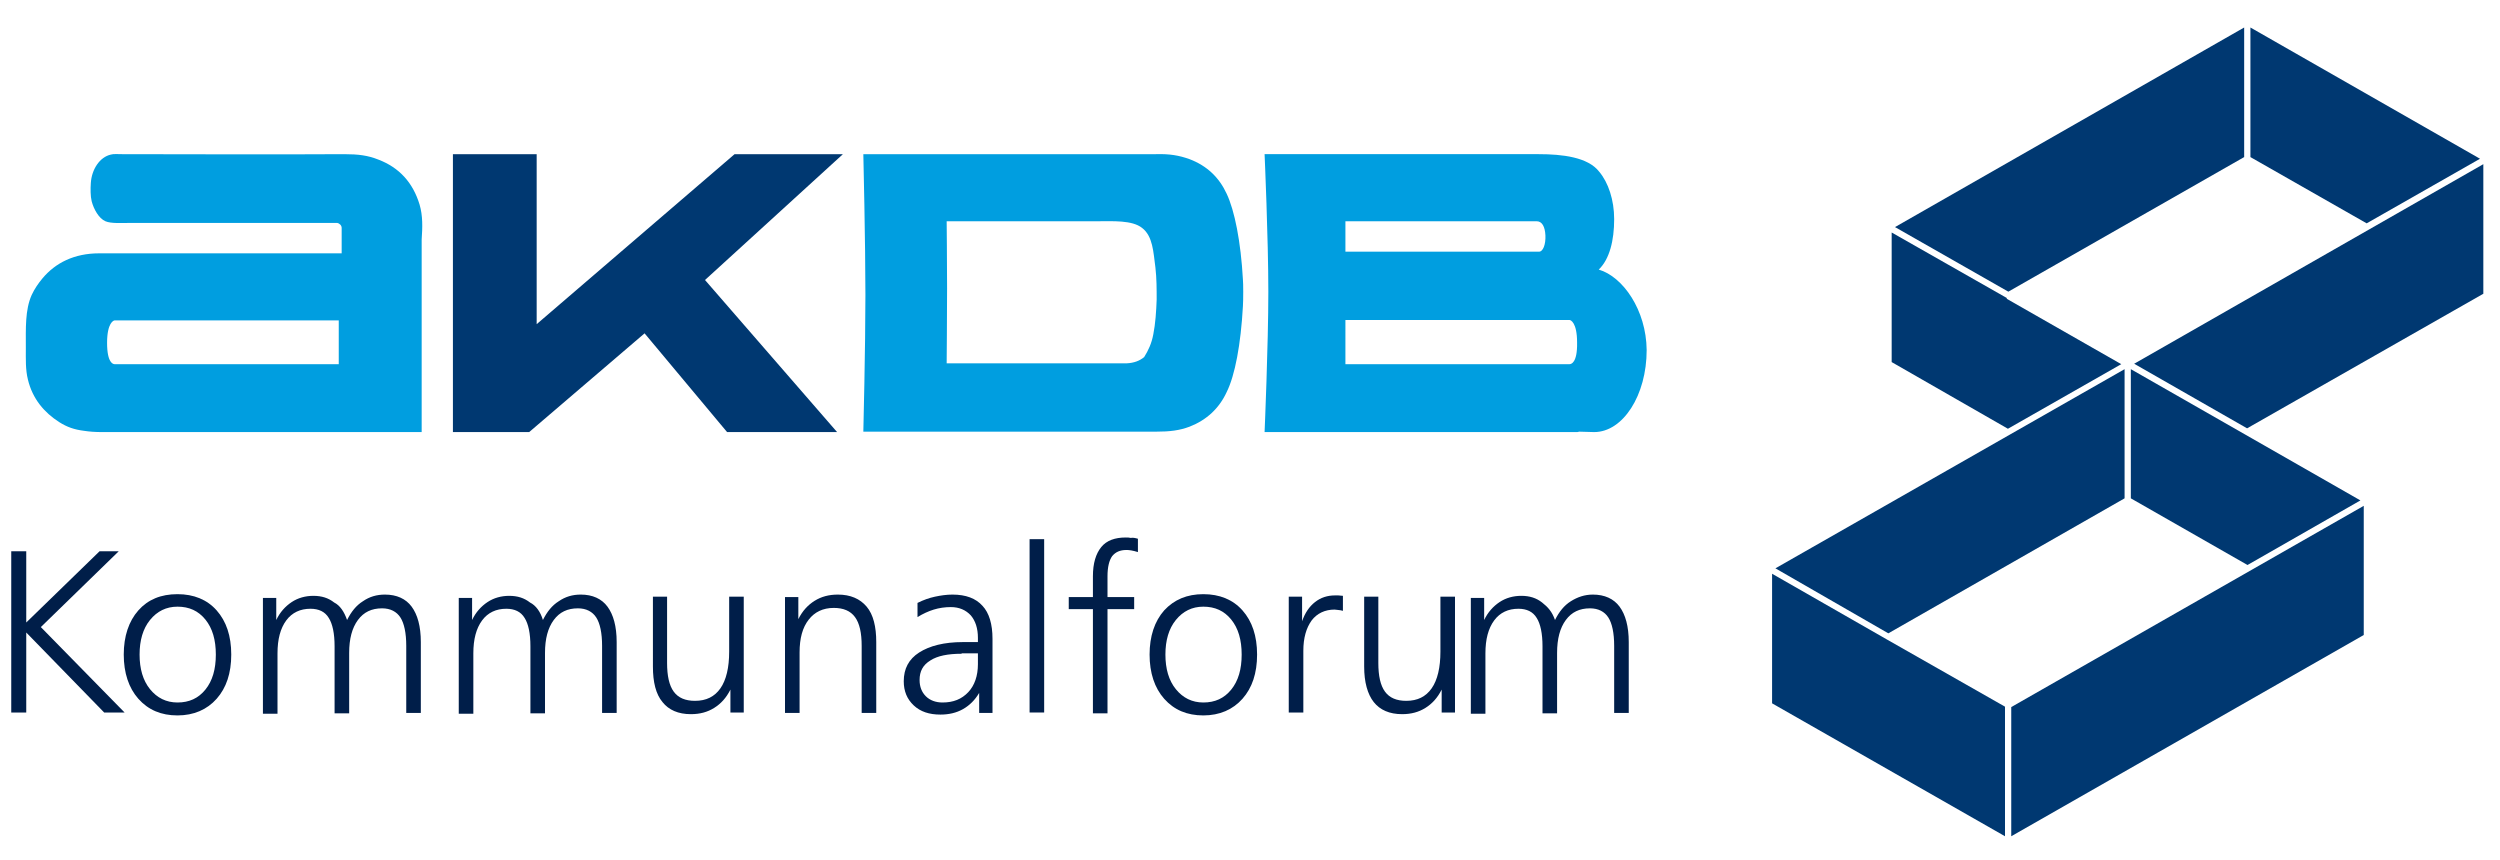
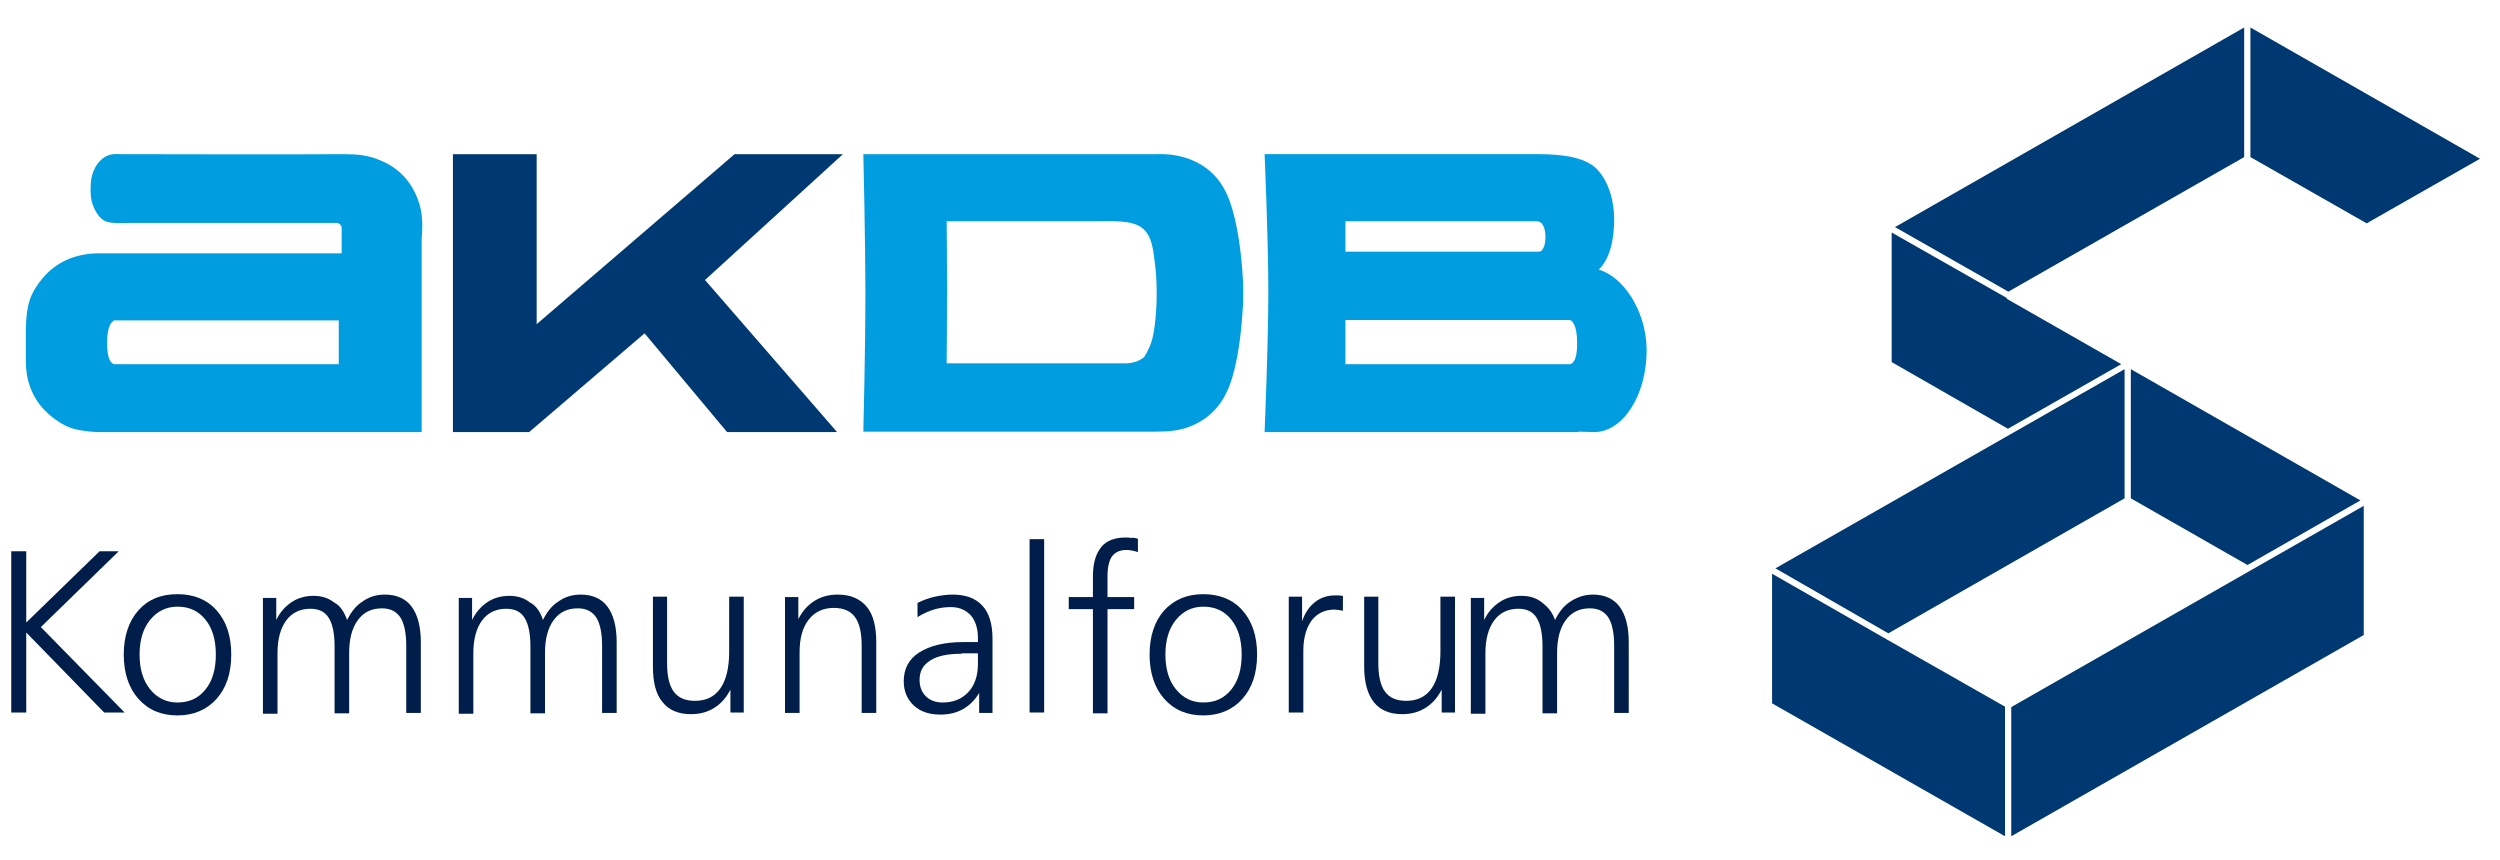
<svg xmlns="http://www.w3.org/2000/svg" version="1.1" id="Ebene_1" x="0px" y="0px" viewBox="0 0 600 206.4" style="enable-background:new 0 0 600 206.4;" xml:space="preserve">
  <style type="text/css">
	.st0{fill:#001E49;}
	.st1{fill:#009EE0;}
	.st2{fill:#003871;}
	.st3{fill:none;}
	.st4{display:none;fill:#FFFFFF;}
</style>
  <g>
    <g>
      <g>
        <path class="st0" d="M2.7,132.3h3.6v17.1l17.6-17.1h4.6L9.8,150.5L29.9,171h-4.9L6.3,151.8V171H2.7V132.3z" />
      </g>
      <g>
        <path class="st0" d="M42.6,142.6c3.9,0,7.1,1.3,9.4,3.9c2.3,2.6,3.5,6.1,3.5,10.6s-1.2,8-3.5,10.6c-2.3,2.6-5.5,4-9.4,4     c-3.9,0-7-1.3-9.4-4c-2.3-2.6-3.5-6.2-3.5-10.6c0-4.4,1.2-8,3.5-10.6C35.5,143.9,38.6,142.6,42.6,142.6z M42.6,145.6     c-2.7,0-4.9,1.1-6.6,3.2s-2.5,4.9-2.5,8.3c0,3.4,0.8,6.2,2.5,8.3c1.7,2.1,3.9,3.2,6.6,3.2c2.8,0,5-1,6.7-3.1     c1.7-2.1,2.5-4.9,2.5-8.4c0-3.5-0.8-6.3-2.5-8.4S45.4,145.6,42.6,145.6z" />
        <path class="st0" d="M83.3,148.8c1-2,2.2-3.5,3.8-4.5c1.6-1.1,3.3-1.6,5.3-1.6c2.8,0,5,1,6.4,2.9s2.2,4.7,2.2,8.5v17h-3.5v-16.1     c0-3.1-0.5-5.4-1.4-6.8s-2.4-2.2-4.4-2.2c-2.5,0-4.4,0.9-5.8,2.8c-1.4,1.9-2.1,4.5-2.1,7.9v14.5h-3.5v-16.1     c0-3.1-0.5-5.4-1.4-6.8c-0.9-1.5-2.4-2.2-4.4-2.2c-2.4,0-4.4,0.9-5.8,2.8c-1.4,1.9-2.1,4.5-2.1,7.9v14.5h-3.5v-27.8h3.2v5.3     c0.9-1.9,2.2-3.3,3.7-4.3c1.5-1,3.3-1.5,5.2-1.5c2,0,3.6,0.5,5,1.6C81.6,145.3,82.6,146.8,83.3,148.8z" />
        <path class="st0" d="M130.3,148.8c1-2,2.2-3.5,3.8-4.5c1.6-1.1,3.3-1.6,5.3-1.6c2.8,0,5,1,6.4,2.9s2.2,4.7,2.2,8.5v17h-3.5v-16.1     c0-3.1-0.5-5.4-1.4-6.8s-2.4-2.2-4.4-2.2c-2.5,0-4.4,0.9-5.8,2.8c-1.4,1.9-2.1,4.5-2.1,7.9v14.5h-3.5v-16.1     c0-3.1-0.5-5.4-1.4-6.8c-0.9-1.5-2.4-2.2-4.4-2.2c-2.4,0-4.4,0.9-5.8,2.8c-1.4,1.9-2.1,4.5-2.1,7.9v14.5h-3.5v-27.8h3.2v5.3     c0.9-1.9,2.2-3.3,3.7-4.3c1.5-1,3.3-1.5,5.2-1.5c2,0,3.6,0.5,5,1.6C128.6,145.3,129.7,146.8,130.3,148.8z" />
        <path class="st0" d="M156.6,143.2h3.5v15.9c0,3.1,0.5,5.4,1.6,6.9c1.1,1.5,2.8,2.2,5.1,2.2c2.7,0,4.7-1,6.1-3     c1.4-2,2.1-5,2.1-8.8v-13.2h3.5v27.8h-3.2v-5.5c-1,2-2.3,3.4-3.9,4.4c-1.6,1-3.4,1.5-5.6,1.5c-3,0-5.3-1-6.8-2.9     c-1.6-1.9-2.3-4.8-2.3-8.5V143.2z" />
        <path class="st0" d="M210.3,154.1v17h-3.5v-16.1c0-3.1-0.5-5.4-1.6-6.9s-2.8-2.2-5.1-2.2c-2.6,0-4.6,1-6,2.8     c-1.5,1.9-2.2,4.5-2.2,7.9v14.5h-3.5v-27.8h3.2v5.3c1-2,2.3-3.4,3.9-4.4c1.6-1,3.4-1.5,5.6-1.5c3,0,5.3,1,6.9,2.9     C209.6,147.5,210.3,150.4,210.3,154.1z" />
        <path class="st0" d="M238.2,153.3v17.8H235v-4.8c-1,1.7-2.3,3-3.9,3.9c-1.6,0.9-3.4,1.3-5.4,1.3c-2.7,0-4.8-0.7-6.4-2.2     c-1.6-1.5-2.4-3.4-2.4-5.8c0-3,1.2-5.3,3.7-6.9s6-2.5,10.5-2.5h3.6c0-0.1,0-0.3,0-0.5s0-0.4,0-0.5c0-2.3-0.6-4.1-1.7-5.4     c-1.2-1.3-2.8-2-4.8-2c-1.4,0-2.8,0.2-4.1,0.6c-1.3,0.4-2.6,1-3.9,1.8v-3.4c1.4-0.7,2.8-1.2,4.2-1.5c1.4-0.3,2.8-0.5,4.2-0.5     c3.2,0,5.6,0.9,7.2,2.7C237.4,147.1,238.2,149.8,238.2,153.3z M230.8,156.9c-3.3,0-5.8,0.5-7.5,1.6c-1.8,1.1-2.6,2.6-2.6,4.7     c0,1.6,0.5,2.9,1.5,3.9c1,1,2.4,1.5,4,1.5c2.6,0,4.6-0.8,6.2-2.5c1.5-1.6,2.3-3.9,2.3-6.7v-2.6H230.8z" />
        <path class="st0" d="M247.1,129.4h3.5v41.6h-3.5V129.4z" />
        <path class="st0" d="M273.1,129.3v3.2c-0.6-0.2-1.1-0.3-1.6-0.4c-0.5-0.1-0.9-0.1-1.2-0.1c-1.5,0-2.6,0.5-3.4,1.5     c-0.7,1-1.1,2.6-1.1,4.8v5h6.4v2.9h-6.4v25h-3.5v-25h-5.8v-2.9h5.8v-5c0-3.1,0.7-5.4,2-7c1.3-1.6,3.3-2.3,5.9-2.3     c0.4,0,0.8,0,1.2,0.1C271.9,129,272.4,129.1,273.1,129.3z" />
        <path class="st0" d="M288.8,142.6c3.9,0,7.1,1.3,9.4,3.9c2.3,2.6,3.5,6.1,3.5,10.6s-1.2,8-3.5,10.6c-2.3,2.6-5.5,4-9.4,4     c-3.9,0-7-1.3-9.4-4c-2.3-2.6-3.5-6.2-3.5-10.6c0-4.4,1.2-8,3.5-10.6C281.8,143.9,284.9,142.6,288.8,142.6z M288.8,145.6     c-2.7,0-4.9,1.1-6.6,3.2s-2.5,4.9-2.5,8.3c0,3.4,0.8,6.2,2.5,8.3c1.7,2.1,3.9,3.2,6.6,3.2c2.8,0,5-1,6.7-3.1     c1.7-2.1,2.5-4.9,2.5-8.4c0-3.5-0.8-6.3-2.5-8.4S291.6,145.6,288.8,145.6z" />
        <path class="st0" d="M322.3,143v3.6c-0.4-0.1-0.8-0.2-1.1-0.2c-0.3,0-0.6-0.1-0.9-0.1c-2.3,0-4.2,0.9-5.5,2.6     c-1.3,1.8-2,4.2-2,7.3v14.8h-3.5v-27.8h3.2v5.9c0.7-2,1.7-3.5,3.1-4.6c1.4-1.1,3-1.6,4.8-1.6c0.3,0,0.5,0,0.8,0     C321.6,142.9,321.9,143,322.3,143z" />
        <path class="st0" d="M327.3,143.2h3.5v15.9c0,3.1,0.5,5.4,1.6,6.9c1.1,1.5,2.8,2.2,5.1,2.2c2.7,0,4.7-1,6.1-3     c1.4-2,2.1-5,2.1-8.8v-13.2h3.5v27.8H346v-5.5c-1,2-2.3,3.4-3.9,4.4c-1.6,1-3.4,1.5-5.6,1.5c-3,0-5.3-1-6.8-2.9s-2.3-4.8-2.3-8.5     V143.2z" />
      </g>
      <g>
        <path class="st0" d="M373.2,148.8c1-2,2.2-3.5,3.8-4.5s3.3-1.6,5.3-1.6c2.8,0,5,1,6.4,2.9s2.2,4.7,2.2,8.5v17h-3.5v-16.1     c0-3.1-0.5-5.4-1.4-6.8c-0.9-1.4-2.4-2.2-4.4-2.2c-2.5,0-4.4,0.9-5.8,2.8c-1.4,1.9-2.1,4.5-2.1,7.9v14.5h-3.5v-16.1     c0-3.1-0.5-5.4-1.4-6.8c-0.9-1.5-2.4-2.2-4.4-2.2c-2.4,0-4.4,0.9-5.8,2.8s-2.1,4.5-2.1,7.9v14.5H353v-27.8h3.2v5.3     c0.9-1.9,2.2-3.3,3.7-4.3c1.5-1,3.3-1.5,5.2-1.5c2,0,3.6,0.5,5,1.6S372.5,146.8,373.2,148.8z" />
      </g>
    </g>
    <g>
      <path class="st1" d="M383.7,64.7c2.6-2.5,3.7-7,3.7-12.1c0-4.6-1.4-8.8-3.6-11.4c-2.7-3.5-8.9-4.2-14.5-4.2h-65.8    c0,0,0.9,20.3,0.9,33s-0.9,33.7-0.9,33.7h75c0,0,0.2,0,0.5-0.1c0.2,0,3.4,0.1,3.6,0.1c6.9,0,12.6-8.8,12.6-19.7    C395.1,74.4,389.5,66.4,383.7,64.7 M322.9,53.1h45.9c1.3,0,2,1.3,2.1,3.4c0.1,2.2-0.6,3.9-1.5,3.9h-46.5V53.1z M376.7,87.4h-53.8    V76.8h53.8c0.2,0,1.8,0.5,1.8,5.4C378.6,87.2,377,87.4,376.7,87.4" />
      <path class="st1" d="M298.3,67.1c-0.5-9.1-2-16.6-3.9-20.6c-1.8-3.9-4.7-6.7-8.9-8.3c-2.5-0.9-4.8-1.3-8.1-1.2h-70.2    c0,0,0.5,21.2,0.5,33.8c0,12.7-0.5,32.8-0.5,32.8l70.2,0c3.4,0,5.7-0.3,8.1-1.2c4.1-1.6,7.1-4.4,8.9-8.3c2-4,3.4-11.5,3.9-20.6    C298.4,72,298.4,68,298.3,67.1 M276.8,80.2c-0.4,2.2-1.2,3.9-2.2,5.5c-1.1,0.9-2.4,1.4-4.2,1.5h-43.2c0,0,0.1-11.9,0.1-18    c0-6.2-0.1-16.1-0.1-16.1l36.1,0c3.8,0,8.4-0.3,10.8,1.6c2.6,2,2.7,5.8,3.2,9.5c0.3,2.6,0.3,5.2,0.3,7.7    C277.5,74.7,277.3,77.7,276.8,80.2" />
      <polygon class="st2" points="169.2,67.2 202.3,37 176.3,37 128.8,77.8 128.8,37 108.7,37 108.7,103.7 127,103.7 154.7,80     174.5,103.7 200.9,103.7   " />
      <path class="st1" d="M100.7,49.1c-1.6-5.3-4.9-8.9-9.9-10.8C88.3,37.3,86,37,82.6,37c-9.4,0.1-53.3,0-53.3,0    c-0.9,0-2.1-0.1-2.7,0.1c-2.7,0.6-4.6,3.6-4.8,6.8c-0.1,1.4-0.1,3.2,0.2,4.4c0.5,1.9,1.7,4.1,3.3,4.8c1.4,0.6,4,0.4,6.2,0.4    l49.4,0c0.6,0.1,1.1,0.6,1.1,1.2c0,0.1,0,0.1,0,0.2v5.9H23.8c-6,0-10.5,2.3-13.6,6c-1,1.2-1.9,2.5-2.6,4c-1.6,3.6-1.4,8-1.4,12.7    c0,2.7-0.1,5.2,0.5,7.6c1.1,4.6,3.9,7.9,7.5,10.2c1.9,1.2,3.6,1.8,6,2.1c1.3,0.2,2.6,0.3,4.4,0.3c0.6,0,76.6,0,76.6,0V57.5    C101.4,54.6,101.5,51.8,100.7,49.1 M81.3,87.4H27.5c-0.3,0-1.8-0.2-1.8-5.1s1.6-5.4,1.8-5.4h53.8V87.4z" />
    </g>
    <g>
      <polygon class="st3" points="483.5,70.9 510.7,86.4 566.5,54.5 539.4,39   " />
      <polygon class="st3" points="510.7,120.9 454.8,152.8 482,168.4 537.9,136.4   " />
      <g>
        <path class="st2" d="M452.9,153.5C452.9,153.5,452.9,153.5,452.9,153.5l-27.6-15.8v31.1l55.9,31.9l0-31.1L452.9,153.5z" />
        <polygon class="st2" points="453.2,152 509.9,119.6 509.9,88.6 426.1,136.4    " />
        <polygon class="st2" points="482.7,200.7 567.3,152.4 567.3,121.4 482.7,169.7    " />
        <polygon class="st2" points="539.4,135.6 566.5,120.1 511.4,88.6 511.4,119.6    " />
        <path class="st2" d="M481.6,71.5L454,55.8l0,31.1l27.9,16l27.2-15.5l-27.5-15.7C481.7,71.6,481.6,71.5,481.6,71.5z" />
-         <polygon class="st2" points="539.3,102.8 596,70.5 596,39.4 512.2,87.3    " />
        <polygon class="st2" points="538.6,37.7 538.6,6.6 454.8,54.5 482,70    " />
        <polygon class="st2" points="595.2,38.1 540.1,6.6 540.1,37.7 568,53.6    " />
      </g>
      <path class="st4" d="M539.7,38.1L539.7,38.1l-57.4,32.8L511,87.3l82.7-47.2l-25.3,14.4L539.7,38.1z M510.7,86.4l-27.2-15.5    L539.4,39l27.2,15.5L510.7,86.4z" />
-       <path class="st4" d="M539.7,4.6c-0.1,0-0.1-0.1-0.2-0.1h0c0,0,0,0,0,0c0,0,0,0,0,0h0c0,0,0,0,0,0c0,0,0,0,0,0c0,0,0,0,0,0    c0,0,0,0,0,0c0,0,0,0,0,0c0,0,0,0,0,0c0,0,0,0,0,0c0,0,0,0,0,0s0,0,0,0c0,0,0,0,0,0c0,0,0,0,0,0c0,0,0,0,0,0c0,0,0,0,0,0    c0,0,0,0,0,0c0,0,0,0,0,0c0,0,0,0,0,0h0c0,0,0,0,0,0h0c0,0,0,0,0,0h0c0,0,0,0,0,0c0,0,0,0,0,0c0,0,0,0,0,0h0c0,0,0,0,0,0h0    c0,0,0,0,0,0h0c0,0,0,0,0,0h0c0,0,0,0,0,0c0,0,0,0,0,0h0c0,0,0,0,0,0l0,0c0,0,0,0,0,0h0c0,0,0,0,0,0h0c0,0,0,0,0,0h0c0,0,0,0,0,0    c0,0,0,0,0,0c0,0,0,0,0,0h0c0,0,0,0,0,0h0c0,0,0,0,0,0l0,0c0,0,0,0,0,0h0c0,0,0,0,0,0c0,0,0,0,0,0c0,0,0,0,0,0c0,0,0,0,0,0    c0,0,0,0,0,0c0,0,0,0,0,0h0c0,0,0,0,0,0h0c0,0,0,0,0,0c0,0,0,0,0,0c0,0,0,0,0,0c0,0,0,0,0,0c0,0,0,0,0,0h0c0,0,0,0,0,0h0    c0,0,0,0,0,0c0,0,0,0,0,0h0c0,0,0,0,0,0h0c0,0,0,0,0,0c0,0,0,0,0,0c0,0,0,0,0,0c0,0,0,0,0,0c0,0,0,0,0,0c0,0,0,0,0,0c0,0,0,0,0,0    s0,0,0,0s0,0,0,0c0,0,0,0,0,0h0c0,0,0,0,0,0s0,0,0,0c0,0,0,0,0,0c0,0,0,0,0,0c0,0,0,0,0,0h0c0,0,0,0,0,0h0c0,0,0,0,0,0h0    c0,0,0,0,0,0c0,0,0,0,0,0c0,0,0,0,0,0c0,0,0,0,0,0c0,0,0,0,0,0h0c0,0,0,0,0,0c0,0,0,0,0,0c0,0,0,0,0,0c0,0,0,0,0,0h0c0,0,0,0,0,0    h0c0,0,0,0,0,0h0c0,0,0,0,0,0h0c0,0,0,0,0,0c0,0,0,0,0,0c0,0,0,0,0,0h0c0,0,0,0,0,0l0,0c0,0,0,0,0,0h0c0,0,0,0,0,0h0c0,0,0,0,0,0    c0,0,0,0,0,0c0,0,0,0,0,0c0,0,0,0,0,0c0,0,0,0,0,0c0,0,0,0,0,0c0,0,0,0,0,0c0,0,0,0,0,0c0,0,0,0,0,0c0,0,0,0,0,0c0,0,0,0,0,0    c0,0,0,0,0,0c0,0,0,0,0,0h0c0,0,0,0,0,0h0c0,0,0,0,0,0h0c0,0,0,0,0,0c0,0,0,0,0,0c0,0,0,0,0,0c0,0,0,0,0,0c0,0,0,0,0,0    c0,0,0,0,0,0c0,0,0,0,0,0c0,0,0,0,0,0c0,0,0,0,0,0s0,0,0,0s0,0,0,0c0,0,0,0,0,0c0,0,0,0,0,0c-0.1,0-0.2,0-0.2,0.1l-86.1,49.2    c-0.2,0.1-0.3,0.3-0.4,0.5c0,0,0,0,0,0s0,0,0,0c0,0,0,0,0,0c0,0,0,0,0,0c0,0,0,0,0,0c0,0,0,0,0,0s0,0,0,0v0c0,0,0,0,0,0    c0,0,0,0,0,0c0,0,0,0,0,0v0c0,0,0,0,0,0c0,0,0,0,0,0c0,0,0,0,0,0c0,0,0,0,0,0s0,0,0,0c0,0,0,0,0,0s0,0,0,0c0,0,0,0,0,0    c0,0,0,0,0,0c0,0,0,0,0,0s0,0,0,0c0,0,0,0,0,0c0,0,0,0,0,0c0,0,0,0,0,0v0c0,0,0,0,0,0c0,0,0,0,0,0c0,0,0,0,0,0c0,0,0,0,0,0    c0,0,0,0,0,0l0,32.8c0,0.3,0.1,0.5,0.4,0.7l27.6,15.8l-56.3,32.1c-0.1,0.1-0.3,0.2-0.3,0.4c0,0,0,0,0,0c0,0,0,0,0,0c0,0,0,0,0,0    c0,0,0,0,0,0c0,0,0,0,0,0v0c0,0,0,0,0,0s0,0,0,0s0,0,0,0c0,0,0,0,0,0c0,0,0,0,0,0c0,0,0,0,0,0c0,0,0,0,0,0c0,0,0,0,0,0    c0,0,0,0,0,0c0,0,0,0,0,0c0,0,0,0,0,0v0c0,0,0,0,0,0v0c0,0,0,0,0,0c0,0,0,0,0,0c0,0,0,0,0,0c0,0,0,0,0,0c0,0,0,0,0,0c0,0,0,0,0,0    c0,0,0,0,0,0c0,0,0,0,0,0c0,0,0,0,0,0c0,0,0,0,0,0c0,0,0,0,0,0s0,0,0,0s0,0,0,0c0,0,0,0,0,0c0,0,0,0,0,0c0,0,0,0,0,0c0,0,0,0,0,0    h0c0,0,0,0,0,0s0,0,0,0c0,0,0,0,0,0c0,0,0,0,0,0s0,0,0,0c0,0,0,0,0,0c0,0,0,0,0,0c0,0,0,0,0,0c0,0,0,0,0,0c0,0,0,0,0,0    c0,0,0,0,0,0c0,0,0,0,0,0c0,0,0,0,0,0c0,0,0,0,0,0c0,0,0,0,0,0c0,0,0,0,0,0c0,0,0,0,0,0c0,0,0,0,0,0c0,0,0,0,0,0c0,0,0,0,0,0v0    c0,0,0,0,0,0v0c0,0,0,0,0,0v0c0,0,0,0,0,0c0,0,0,0,0,0v0c0,0,0,0,0,0v0c0,0,0,0,0,0c0,0,0,0,0,0v0c0,0,0,0,0,0l0,0c0,0,0,0,0,0v0    c0,0,0,0,0,0v0c0,0,0,0,0,0v0c0,0,0,0,0,0v0c0,0,0,0,0,0c0,0,0,0,0,0c0,0,0,0,0,0c0,0,0,0,0,0c0,0,0,0,0,0v0c0,0,0,0,0,0    c0,0,0,0,0,0c0,0,0,0,0,0c0,0,0,0,0,0v0c0,0,0,0,0,0v0c0,0,0,0,0,0v0c0,0,0,0,0,0c0,0,0,0,0,0c0,0,0,0,0,0c0,0,0,0,0,0    c0,0,0,0,0,0c0,0,0,0,0,0c0,0,0,0,0,0c0,0,0,0,0,0c0,0,0,0,0,0c0,0,0,0,0,0v0c0,0,0,0,0,0v0c0,0,0,0,0,0c0,0,0,0,0,0c0,0,0,0,0,0    c0,0,0,0,0,0c0,0,0,0,0,0c0,0,0,0,0,0c0,0,0,0,0,0c0,0,0,0,0,0c0,0,0,0,0,0v0c0,0,0,0,0,0c0,0,0,0,0,0c0,0,0,0,0,0c0,0,0,0,0,0    s0,0,0,0c0,0,0,0,0,0c0,0,0,0,0,0v0c0,0,0,0,0,0v0c0,0,0,0,0,0c0,0,0,0,0,0c0,0,0,0,0,0s0,0,0,0c0,0,0,0,0,0c0,0,0,0,0,0v0    c0,0,0,0,0,0c0,0,0,0,0,0c0,0,0,0,0,0s0,0,0,0s0,0,0,0c0,0,0,0,0,0c0,0,0,0,0,0v0c0,0,0,0,0,0s0,0,0,0s0,0,0,0s0,0,0,0    c0,0,0,0,0,0c0,0,0,0,0,0v0c0,0,0,0,0,0c0,0,0,0,0,0c0,0,0,0,0,0c0,0,0,0,0,0s0,0,0,0c0,0,0,0,0,0v0c0,0,0,0,0,0v32.8    c0,0.3,0.1,0.5,0.4,0.7l57.4,32.8c0.1,0.1,0.2,0.1,0.4,0.1c0.1,0,0.3,0,0.4-0.1l86.1-49.2c0.2-0.1,0.4-0.4,0.4-0.7v-32.8v0    c0,0,0,0,0,0v0c0,0,0,0,0,0c0,0,0,0,0,0v0c0,0,0,0,0,0c0,0,0,0,0,0v0c0,0,0,0,0,0v0c0,0,0,0,0,0c0,0,0,0,0,0v0c0,0,0,0,0,0    c0,0,0,0,0,0c0,0,0,0,0,0c0,0,0,0,0,0c0,0,0,0,0,0v0c0,0,0,0,0,0v0c0,0,0,0,0,0v0c0,0,0,0,0,0c0,0,0,0,0,0c0,0,0,0,0,0    c0,0,0,0,0,0c0,0,0,0,0,0c0,0,0,0,0,0c0,0,0,0,0,0c0,0,0,0,0,0c0,0,0,0,0,0c0,0,0,0,0,0c0,0,0,0,0,0c0,0,0,0,0,0v0c0,0,0,0,0,0    s0,0,0,0c0,0,0,0,0,0c0,0,0,0,0,0c0,0,0,0,0,0c0,0,0,0,0,0c0,0,0,0,0,0s0,0,0,0c0,0,0,0,0,0c0,0,0,0,0,0v0c0,0,0,0,0,0v0    c0,0,0,0,0,0s0,0,0,0c0,0,0,0,0,0c0,0,0,0,0,0c0,0,0,0,0,0s0,0,0,0c0,0,0,0,0,0c0,0,0,0,0,0c0,0,0,0,0,0c0,0,0,0,0,0c0,0,0,0,0,0    c0,0,0,0,0,0v0c0,0,0,0,0,0c0,0,0,0,0,0c0,0,0,0,0,0c0,0,0,0,0,0c0,0,0,0,0,0c0,0,0,0,0,0s0,0,0,0s0,0,0,0c0,0,0,0,0,0    c0,0,0,0,0,0c0,0,0,0,0,0c0,0,0,0,0,0c0,0,0,0,0,0c0,0,0,0,0,0v0c0,0,0,0,0,0v0c0,0,0,0,0,0c0,0,0,0,0,0c0,0,0,0,0,0c0,0,0,0,0,0    c0,0,0,0,0,0c0,0,0,0,0,0c0,0,0,0,0,0c0,0,0,0,0,0c0,0,0,0,0,0c0,0,0,0,0,0s0,0,0,0s0,0,0,0c0,0,0,0,0,0c0,0,0,0,0,0c0,0,0,0,0,0    c0,0,0,0,0,0s0,0,0,0s0,0,0,0s0,0,0,0c0,0,0,0,0,0c0,0,0,0,0,0c0,0,0,0,0,0c0,0,0,0,0,0c0,0,0,0,0,0h0c0,0,0,0,0,0c0,0,0,0,0,0    c0,0,0,0,0,0c0,0,0,0,0,0c0,0,0,0,0,0c0,0,0,0,0,0h0c0,0,0,0,0,0c0,0,0,0,0,0c0,0,0,0,0,0c0,0,0,0,0,0c0,0,0,0,0,0c0,0,0,0,0,0    c0,0,0,0,0,0c0,0,0,0,0,0s0,0,0,0c0,0,0,0,0,0c0,0,0,0,0,0c0,0,0,0,0,0s0,0,0,0c0-0.1-0.1-0.1-0.1-0.2c0,0,0,0,0,0c0,0,0,0,0,0    c0,0,0,0,0,0c0,0,0,0,0,0c0,0,0,0,0,0l0,0l0,0c0,0,0,0,0,0h0c0,0,0,0,0,0c0,0,0,0,0,0c0,0,0,0,0,0c-0.1-0.1-0.1-0.1-0.2-0.2    l-27.6-15.8l56.3-32.1c0.2-0.1,0.4-0.4,0.4-0.7V38.1c0,0,0,0,0,0v0c0-0.2-0.1-0.3-0.1-0.4c0,0,0,0,0,0c0,0,0,0,0,0    c0-0.1-0.1-0.1-0.2-0.2c0,0,0,0,0,0c0,0,0,0,0,0s0,0,0,0c0,0,0,0,0,0c0,0,0,0,0,0c0,0,0,0,0,0c0,0,0,0,0,0c0,0,0,0,0,0    c0,0,0,0,0,0c0,0,0,0,0,0c0,0,0,0,0,0s0,0,0,0l0,0c0,0,0,0,0,0c0,0,0,0,0,0c0,0,0,0,0,0c0,0,0,0,0,0l0,0c0,0,0,0,0,0c0,0,0,0,0,0    c0,0,0,0,0,0c0,0,0,0,0,0c0,0,0,0,0,0c0,0,0,0,0,0s0,0,0,0h0c0,0,0,0,0,0c0,0,0,0,0,0c0,0,0,0,0,0s0,0,0,0c0,0,0,0,0,0    c0,0,0,0,0,0 M424.9,169.2v-32.8l57.4,32.8l0,32.8L424.9,169.2z M454.8,152.8l55.9-31.9l27.2,15.5L482,168.4L454.8,152.8z     M597.1,70.9l-57.4,32.8L511,87.3l57.4,32.8l0,0v32.8L482.3,202l0-32.8l85.9-49l-28.5,16.2L511,120.1l-57.4,32.8l-28.7-16.4    L511,87.3v0l0,0l-28.7,16.4l-28.7-16.4l0-32.8l0,0l86.1-49.2v0l57.4,32.8l0,0v0l0,0l0,0V70.9z" />
+       <path class="st4" d="M539.7,4.6c-0.1,0-0.1-0.1-0.2-0.1h0c0,0,0,0,0,0c0,0,0,0,0,0h0c0,0,0,0,0,0c0,0,0,0,0,0c0,0,0,0,0,0    c0,0,0,0,0,0c0,0,0,0,0,0c0,0,0,0,0,0c0,0,0,0,0,0c0,0,0,0,0,0s0,0,0,0c0,0,0,0,0,0c0,0,0,0,0,0c0,0,0,0,0,0c0,0,0,0,0,0    c0,0,0,0,0,0c0,0,0,0,0,0c0,0,0,0,0,0h0c0,0,0,0,0,0h0c0,0,0,0,0,0h0c0,0,0,0,0,0c0,0,0,0,0,0c0,0,0,0,0,0h0c0,0,0,0,0,0h0    c0,0,0,0,0,0h0c0,0,0,0,0,0h0c0,0,0,0,0,0c0,0,0,0,0,0h0c0,0,0,0,0,0l0,0c0,0,0,0,0,0h0c0,0,0,0,0,0h0c0,0,0,0,0,0h0c0,0,0,0,0,0    c0,0,0,0,0,0c0,0,0,0,0,0h0c0,0,0,0,0,0h0c0,0,0,0,0,0l0,0c0,0,0,0,0,0h0c0,0,0,0,0,0c0,0,0,0,0,0c0,0,0,0,0,0c0,0,0,0,0,0    c0,0,0,0,0,0c0,0,0,0,0,0h0c0,0,0,0,0,0h0c0,0,0,0,0,0c0,0,0,0,0,0c0,0,0,0,0,0c0,0,0,0,0,0c0,0,0,0,0,0h0c0,0,0,0,0,0h0    c0,0,0,0,0,0c0,0,0,0,0,0h0c0,0,0,0,0,0h0c0,0,0,0,0,0c0,0,0,0,0,0c0,0,0,0,0,0c0,0,0,0,0,0c0,0,0,0,0,0c0,0,0,0,0,0c0,0,0,0,0,0    s0,0,0,0s0,0,0,0c0,0,0,0,0,0h0c0,0,0,0,0,0s0,0,0,0c0,0,0,0,0,0c0,0,0,0,0,0c0,0,0,0,0,0h0c0,0,0,0,0,0h0c0,0,0,0,0,0h0    c0,0,0,0,0,0c0,0,0,0,0,0c0,0,0,0,0,0c0,0,0,0,0,0c0,0,0,0,0,0h0c0,0,0,0,0,0c0,0,0,0,0,0c0,0,0,0,0,0c0,0,0,0,0,0h0c0,0,0,0,0,0    h0c0,0,0,0,0,0h0c0,0,0,0,0,0h0c0,0,0,0,0,0c0,0,0,0,0,0c0,0,0,0,0,0h0c0,0,0,0,0,0l0,0c0,0,0,0,0,0h0c0,0,0,0,0,0h0c0,0,0,0,0,0    c0,0,0,0,0,0c0,0,0,0,0,0c0,0,0,0,0,0c0,0,0,0,0,0c0,0,0,0,0,0c0,0,0,0,0,0c0,0,0,0,0,0c0,0,0,0,0,0c0,0,0,0,0,0c0,0,0,0,0,0    c0,0,0,0,0,0c0,0,0,0,0,0h0c0,0,0,0,0,0h0c0,0,0,0,0,0h0c0,0,0,0,0,0c0,0,0,0,0,0c0,0,0,0,0,0c0,0,0,0,0,0c0,0,0,0,0,0    c0,0,0,0,0,0c0,0,0,0,0,0c0,0,0,0,0,0c0,0,0,0,0,0s0,0,0,0s0,0,0,0c0,0,0,0,0,0c0,0,0,0,0,0c-0.1,0-0.2,0-0.2,0.1l-86.1,49.2    c-0.2,0.1-0.3,0.3-0.4,0.5c0,0,0,0,0,0s0,0,0,0c0,0,0,0,0,0c0,0,0,0,0,0c0,0,0,0,0,0c0,0,0,0,0,0s0,0,0,0v0c0,0,0,0,0,0    c0,0,0,0,0,0c0,0,0,0,0,0v0c0,0,0,0,0,0c0,0,0,0,0,0c0,0,0,0,0,0c0,0,0,0,0,0s0,0,0,0c0,0,0,0,0,0s0,0,0,0c0,0,0,0,0,0    c0,0,0,0,0,0c0,0,0,0,0,0s0,0,0,0c0,0,0,0,0,0c0,0,0,0,0,0c0,0,0,0,0,0v0c0,0,0,0,0,0c0,0,0,0,0,0c0,0,0,0,0,0c0,0,0,0,0,0    c0,0,0,0,0,0l0,32.8c0,0.3,0.1,0.5,0.4,0.7l27.6,15.8l-56.3,32.1c-0.1,0.1-0.3,0.2-0.3,0.4c0,0,0,0,0,0c0,0,0,0,0,0c0,0,0,0,0,0    c0,0,0,0,0,0c0,0,0,0,0,0v0c0,0,0,0,0,0s0,0,0,0s0,0,0,0c0,0,0,0,0,0c0,0,0,0,0,0c0,0,0,0,0,0c0,0,0,0,0,0c0,0,0,0,0,0    c0,0,0,0,0,0c0,0,0,0,0,0c0,0,0,0,0,0v0c0,0,0,0,0,0v0c0,0,0,0,0,0c0,0,0,0,0,0c0,0,0,0,0,0c0,0,0,0,0,0c0,0,0,0,0,0c0,0,0,0,0,0    c0,0,0,0,0,0c0,0,0,0,0,0c0,0,0,0,0,0c0,0,0,0,0,0c0,0,0,0,0,0s0,0,0,0s0,0,0,0c0,0,0,0,0,0c0,0,0,0,0,0c0,0,0,0,0,0c0,0,0,0,0,0    h0c0,0,0,0,0,0s0,0,0,0c0,0,0,0,0,0c0,0,0,0,0,0s0,0,0,0c0,0,0,0,0,0c0,0,0,0,0,0c0,0,0,0,0,0c0,0,0,0,0,0c0,0,0,0,0,0    c0,0,0,0,0,0c0,0,0,0,0,0c0,0,0,0,0,0c0,0,0,0,0,0c0,0,0,0,0,0c0,0,0,0,0,0c0,0,0,0,0,0c0,0,0,0,0,0c0,0,0,0,0,0c0,0,0,0,0,0v0    c0,0,0,0,0,0v0c0,0,0,0,0,0v0c0,0,0,0,0,0c0,0,0,0,0,0v0c0,0,0,0,0,0v0c0,0,0,0,0,0c0,0,0,0,0,0v0c0,0,0,0,0,0l0,0c0,0,0,0,0,0v0    c0,0,0,0,0,0v0c0,0,0,0,0,0v0c0,0,0,0,0,0v0c0,0,0,0,0,0c0,0,0,0,0,0c0,0,0,0,0,0c0,0,0,0,0,0c0,0,0,0,0,0v0c0,0,0,0,0,0    c0,0,0,0,0,0c0,0,0,0,0,0c0,0,0,0,0,0v0c0,0,0,0,0,0v0c0,0,0,0,0,0v0c0,0,0,0,0,0c0,0,0,0,0,0c0,0,0,0,0,0c0,0,0,0,0,0    c0,0,0,0,0,0c0,0,0,0,0,0c0,0,0,0,0,0c0,0,0,0,0,0c0,0,0,0,0,0c0,0,0,0,0,0v0c0,0,0,0,0,0v0c0,0,0,0,0,0c0,0,0,0,0,0c0,0,0,0,0,0    c0,0,0,0,0,0c0,0,0,0,0,0c0,0,0,0,0,0c0,0,0,0,0,0c0,0,0,0,0,0c0,0,0,0,0,0v0c0,0,0,0,0,0c0,0,0,0,0,0c0,0,0,0,0,0c0,0,0,0,0,0    s0,0,0,0c0,0,0,0,0,0c0,0,0,0,0,0v0c0,0,0,0,0,0v0c0,0,0,0,0,0c0,0,0,0,0,0c0,0,0,0,0,0s0,0,0,0c0,0,0,0,0,0c0,0,0,0,0,0v0    c0,0,0,0,0,0c0,0,0,0,0,0c0,0,0,0,0,0s0,0,0,0s0,0,0,0c0,0,0,0,0,0c0,0,0,0,0,0v0c0,0,0,0,0,0s0,0,0,0s0,0,0,0s0,0,0,0    c0,0,0,0,0,0c0,0,0,0,0,0v0c0,0,0,0,0,0c0,0,0,0,0,0c0,0,0,0,0,0c0,0,0,0,0,0s0,0,0,0c0,0,0,0,0,0v0c0,0,0,0,0,0v32.8    c0,0.3,0.1,0.5,0.4,0.7l57.4,32.8c0.1,0.1,0.2,0.1,0.4,0.1c0.1,0,0.3,0,0.4-0.1l86.1-49.2c0.2-0.1,0.4-0.4,0.4-0.7v-32.8v0    c0,0,0,0,0,0v0c0,0,0,0,0,0c0,0,0,0,0,0v0c0,0,0,0,0,0c0,0,0,0,0,0v0c0,0,0,0,0,0v0c0,0,0,0,0,0c0,0,0,0,0,0v0c0,0,0,0,0,0    c0,0,0,0,0,0c0,0,0,0,0,0c0,0,0,0,0,0c0,0,0,0,0,0v0c0,0,0,0,0,0v0c0,0,0,0,0,0v0c0,0,0,0,0,0c0,0,0,0,0,0c0,0,0,0,0,0    c0,0,0,0,0,0c0,0,0,0,0,0c0,0,0,0,0,0c0,0,0,0,0,0c0,0,0,0,0,0c0,0,0,0,0,0c0,0,0,0,0,0c0,0,0,0,0,0c0,0,0,0,0,0v0c0,0,0,0,0,0    s0,0,0,0c0,0,0,0,0,0c0,0,0,0,0,0c0,0,0,0,0,0c0,0,0,0,0,0c0,0,0,0,0,0s0,0,0,0c0,0,0,0,0,0c0,0,0,0,0,0v0c0,0,0,0,0,0v0    c0,0,0,0,0,0s0,0,0,0c0,0,0,0,0,0c0,0,0,0,0,0c0,0,0,0,0,0s0,0,0,0c0,0,0,0,0,0c0,0,0,0,0,0c0,0,0,0,0,0c0,0,0,0,0,0c0,0,0,0,0,0    c0,0,0,0,0,0v0c0,0,0,0,0,0c0,0,0,0,0,0c0,0,0,0,0,0c0,0,0,0,0,0c0,0,0,0,0,0c0,0,0,0,0,0s0,0,0,0s0,0,0,0c0,0,0,0,0,0    c0,0,0,0,0,0c0,0,0,0,0,0c0,0,0,0,0,0c0,0,0,0,0,0c0,0,0,0,0,0v0c0,0,0,0,0,0v0c0,0,0,0,0,0c0,0,0,0,0,0c0,0,0,0,0,0c0,0,0,0,0,0    c0,0,0,0,0,0c0,0,0,0,0,0c0,0,0,0,0,0c0,0,0,0,0,0c0,0,0,0,0,0c0,0,0,0,0,0s0,0,0,0s0,0,0,0c0,0,0,0,0,0c0,0,0,0,0,0c0,0,0,0,0,0    c0,0,0,0,0,0s0,0,0,0s0,0,0,0s0,0,0,0c0,0,0,0,0,0c0,0,0,0,0,0c0,0,0,0,0,0c0,0,0,0,0,0c0,0,0,0,0,0h0c0,0,0,0,0,0c0,0,0,0,0,0    c0,0,0,0,0,0c0,0,0,0,0,0c0,0,0,0,0,0c0,0,0,0,0,0h0c0,0,0,0,0,0c0,0,0,0,0,0c0,0,0,0,0,0c0,0,0,0,0,0c0,0,0,0,0,0c0,0,0,0,0,0    c0,0,0,0,0,0c0,0,0,0,0,0s0,0,0,0c0,0,0,0,0,0c0,0,0,0,0,0c0,0,0,0,0,0s0,0,0,0c0-0.1-0.1-0.1-0.1-0.2c0,0,0,0,0,0c0,0,0,0,0,0    c0,0,0,0,0,0c0,0,0,0,0,0c0,0,0,0,0,0l0,0l0,0c0,0,0,0,0,0h0c0,0,0,0,0,0c0,0,0,0,0,0c0,0,0,0,0,0c-0.1-0.1-0.1-0.1-0.2-0.2    l-27.6-15.8l56.3-32.1c0.2-0.1,0.4-0.4,0.4-0.7V38.1c0,0,0,0,0,0v0c0-0.2-0.1-0.3-0.1-0.4c0,0,0,0,0,0c0,0,0,0,0,0    c0-0.1-0.1-0.1-0.2-0.2c0,0,0,0,0,0c0,0,0,0,0,0s0,0,0,0c0,0,0,0,0,0c0,0,0,0,0,0c0,0,0,0,0,0c0,0,0,0,0,0c0,0,0,0,0,0    c0,0,0,0,0,0c0,0,0,0,0,0c0,0,0,0,0,0s0,0,0,0l0,0c0,0,0,0,0,0c0,0,0,0,0,0c0,0,0,0,0,0c0,0,0,0,0,0l0,0c0,0,0,0,0,0c0,0,0,0,0,0    c0,0,0,0,0,0c0,0,0,0,0,0c0,0,0,0,0,0c0,0,0,0,0,0s0,0,0,0h0c0,0,0,0,0,0c0,0,0,0,0,0c0,0,0,0,0,0s0,0,0,0c0,0,0,0,0,0    c0,0,0,0,0,0 M424.9,169.2v-32.8l57.4,32.8l0,32.8z M454.8,152.8l55.9-31.9l27.2,15.5L482,168.4L454.8,152.8z     M597.1,70.9l-57.4,32.8L511,87.3l57.4,32.8l0,0v32.8L482.3,202l0-32.8l85.9-49l-28.5,16.2L511,120.1l-57.4,32.8l-28.7-16.4    L511,87.3v0l0,0l-28.7,16.4l-28.7-16.4l0-32.8l0,0l86.1-49.2v0l57.4,32.8l0,0v0l0,0l0,0V70.9z" />
      <path class="st4" d="M424.9,136.5v32.8l57.4,32.8l0-32.8L424.9,136.5z M425.3,168.8v-31.1l27.6,15.8c0,0,0,0,0,0l28.3,16.2l0,31.1    L425.3,168.8z" />
      <path class="st4" d="M511,87.3l-86.1,49.2l28.7,16.4l57.4-32.8l0,0V87.3z M509.9,119.6L453.2,152l-27.2-15.5l83.8-47.9V119.6z" />
      <path class="st4" d="M482.3,169.2l0,32.8l86.1-49.2v-32.8l-0.2,0.1L482.3,169.2z M567.3,152.4l-84.6,48.3l0-31.1l84.6-48.3V152.4z    " />
      <polygon class="st4" points="511,87.3 511,87.3 511,87.3   " />
      <path class="st4" d="M511,120.1L511,120.1l28.7,16.4l28.5-16.2l0.2-0.1v0l0,0L511,87.3l0,0V120.1z M566.5,120.1l-27.2,15.5    l-27.9-16v-31L566.5,120.1z" />
      <polygon class="st4" points="511,87.3 511,87.3 511,87.3 511,120.1 511,120.1 511,120.1   " />
      <polygon class="st4" points="568.1,120.2 568.4,120.1 568.4,120.1   " />
      <path class="st4" d="M511,87.3l-28.7-16.4l0,0l-28.7-16.4l0,32.8l28.7,16.4L511,87.3L511,87.3L511,87.3z M481.9,102.8l-27.9-16    l0-31.1l27.6,15.8c0,0,0.1,0,0.1,0.1l27.5,15.7L481.9,102.8z" />
      <polygon class="st4" points="597.1,38.1 597.1,38.1 597.1,38.1   " />
      <path class="st4" d="M597.1,70.9V38.1l-3.4,1.9L511,87.3l0,0l0,0l0,0l0,0l0,0l28.6,16.3 M539.3,102.8l-27.2-15.5L596,39.4v31.1" />
      <polygon class="st4" points="511,87.3 511,87.3 511,87.3   " />
      <polygon class="st4" points="511,87.3 511,87.3 511,87.3   " />
      <polygon class="st4" points="511,87.3 511,87.3 511,87.3   " />
      <rect x="511" y="87.3" transform="matrix(0.474 -0.88 0.88 0.474 191.855 495.807)" class="st4" width="0" height="0" />
      <rect x="511" y="87.3" class="st4" width="0" height="0" />
      <rect x="511" y="87.3" class="st4" width="0" height="0" />
      <path class="st4" d="M482.3,70.9l57.4-32.8V5.3l0,0v0l-86.1,49.2l0,0v0L482.3,70.9z M538.6,37.7L482,70l-27.2-15.5l83.8-47.9" />
      <polygon class="st4" points="482.3,70.9 453.6,54.5 453.6,54.5 482.3,70.9   " />
      <path class="st4" d="M539.7,38.1L539.7,38.1l28.7,16.4l25.3-14.4l3.4-1.9L539.7,5.3L539.7,38.1L539.7,38.1z M568,53.6l-27.9-16    V6.6l55.1,31.5" />
      <polygon class="st4" points="597.1,38.1 597.1,38.1 597.1,38.1   " />
      <polygon class="st4" points="597.1,38.1 593.7,40.1 597.1,38.1 597.1,38.1   " />
      <rect x="539.7" y="5.3" transform="matrix(0.88 -0.474 0.474 0.88 54.208 258.454)" class="st4" width="0" height="32.8" />
    </g>
  </g>
</svg>